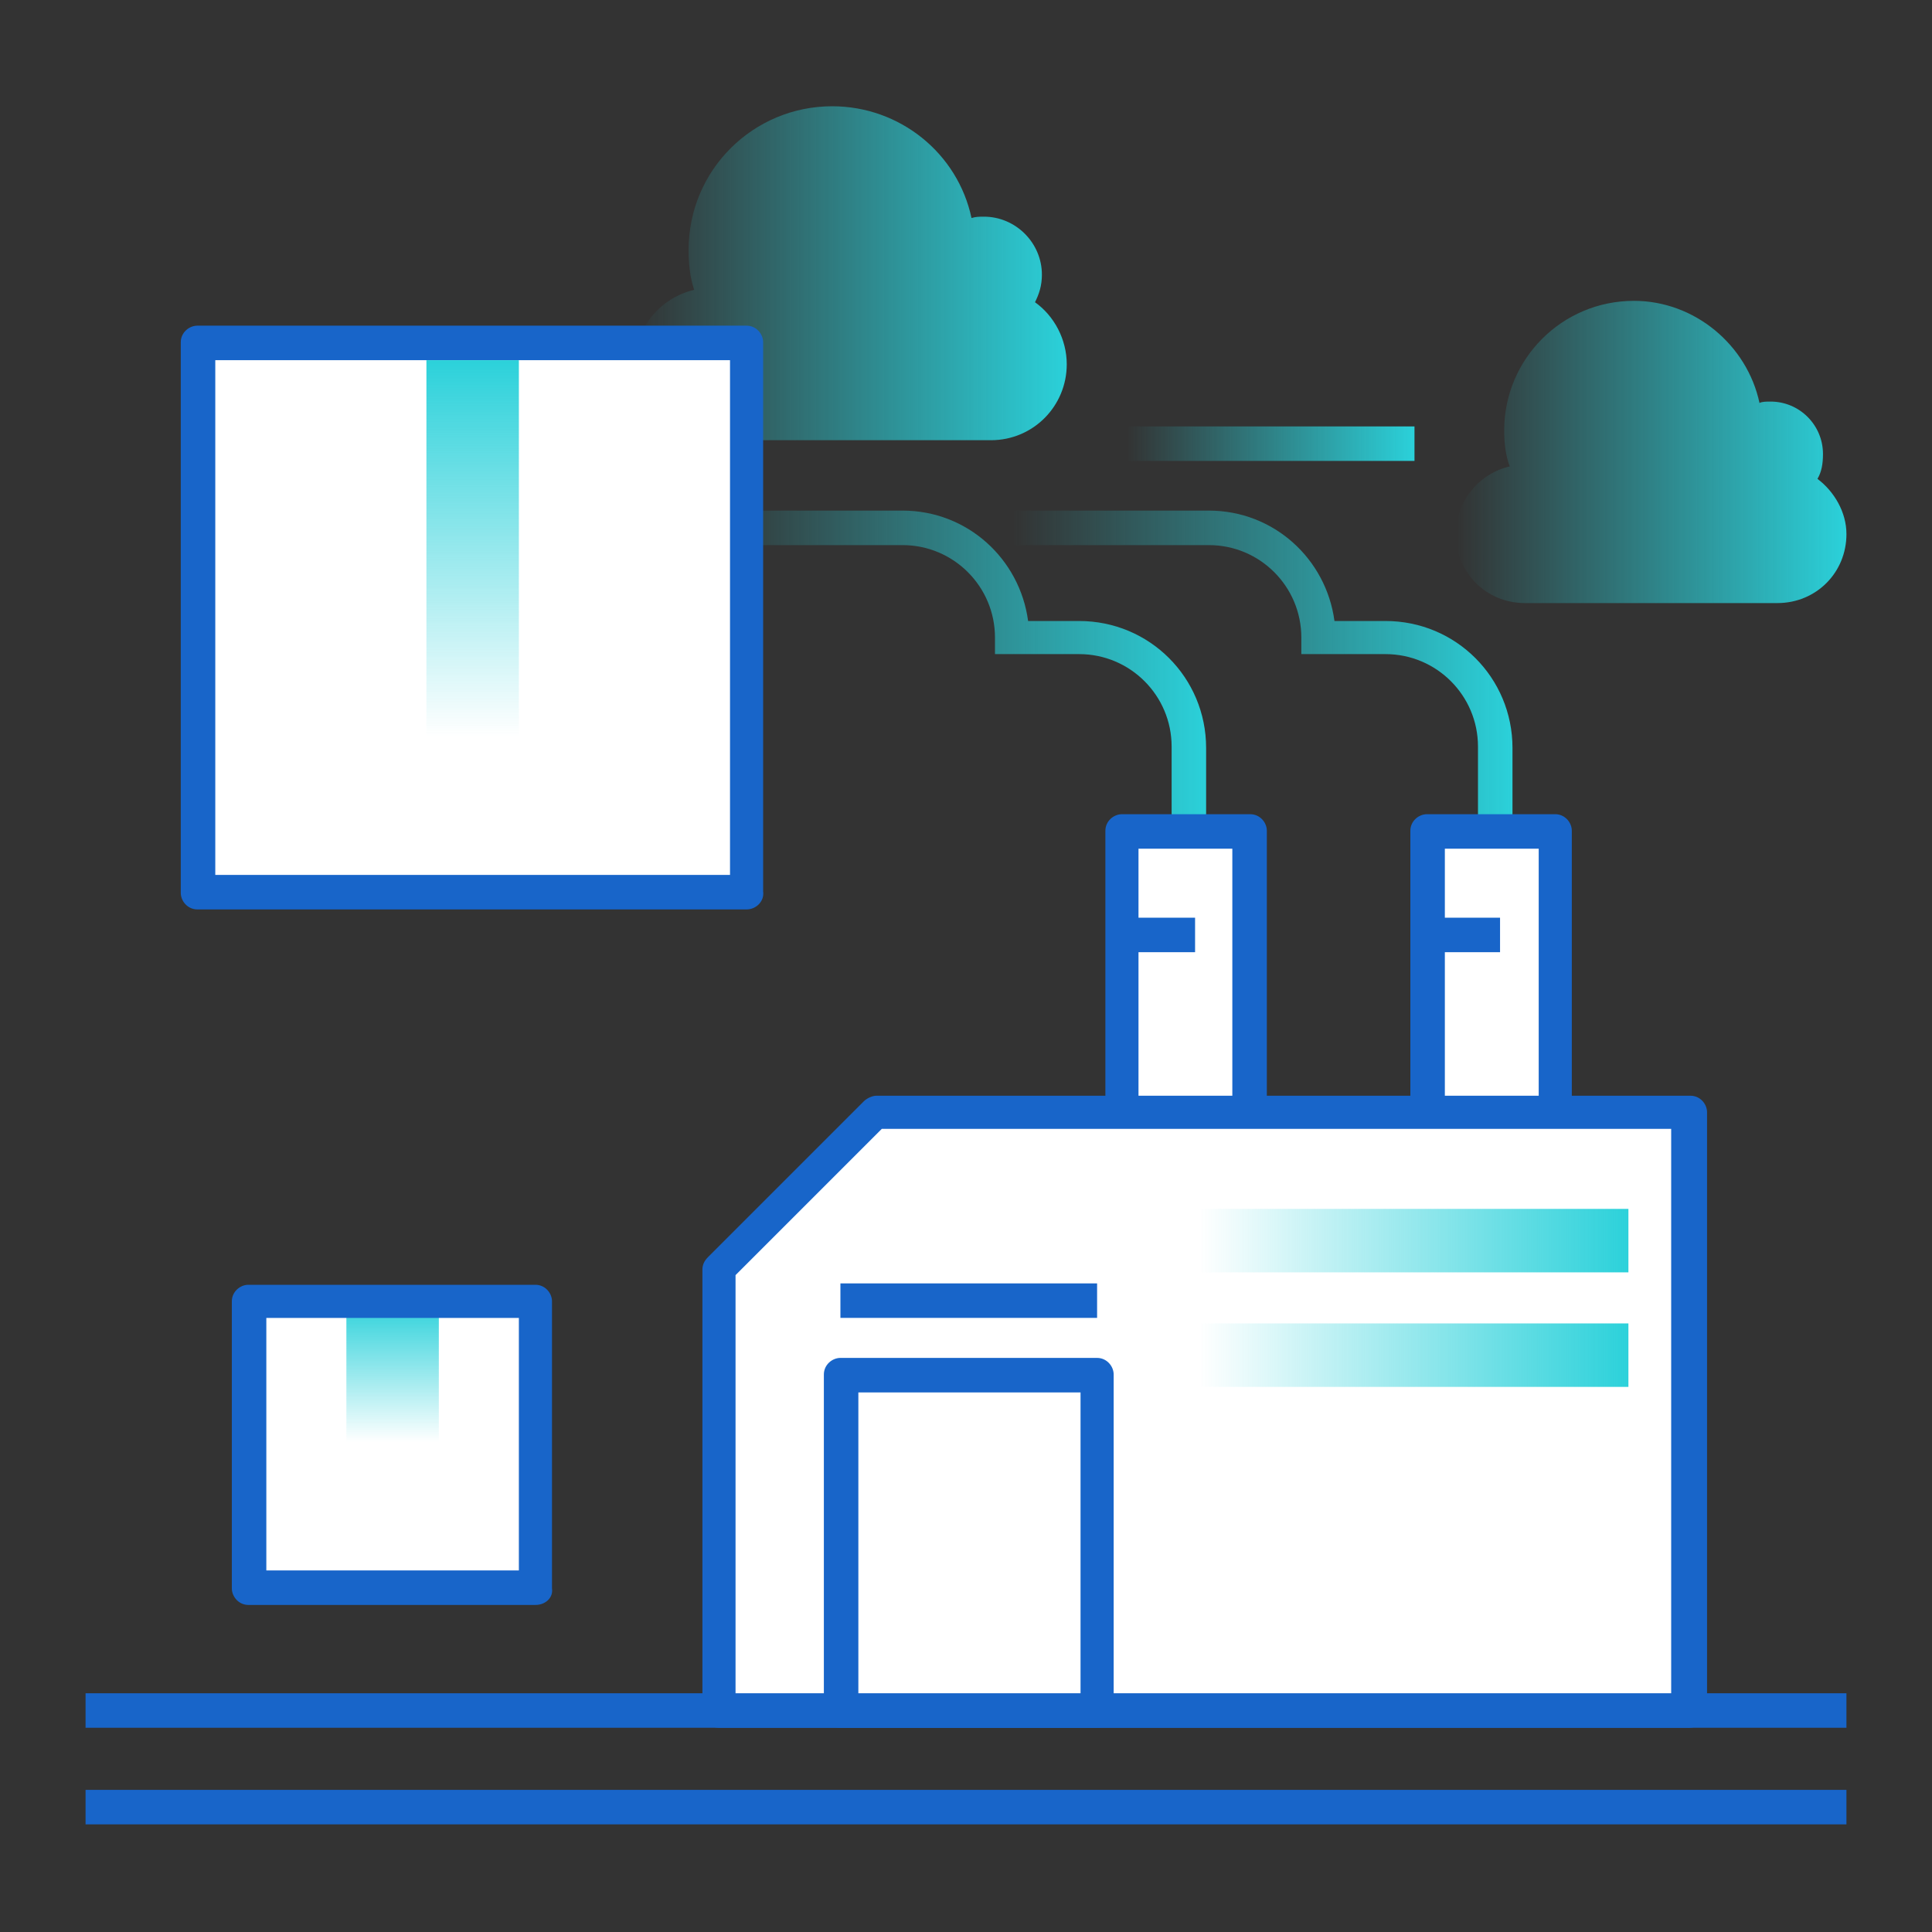
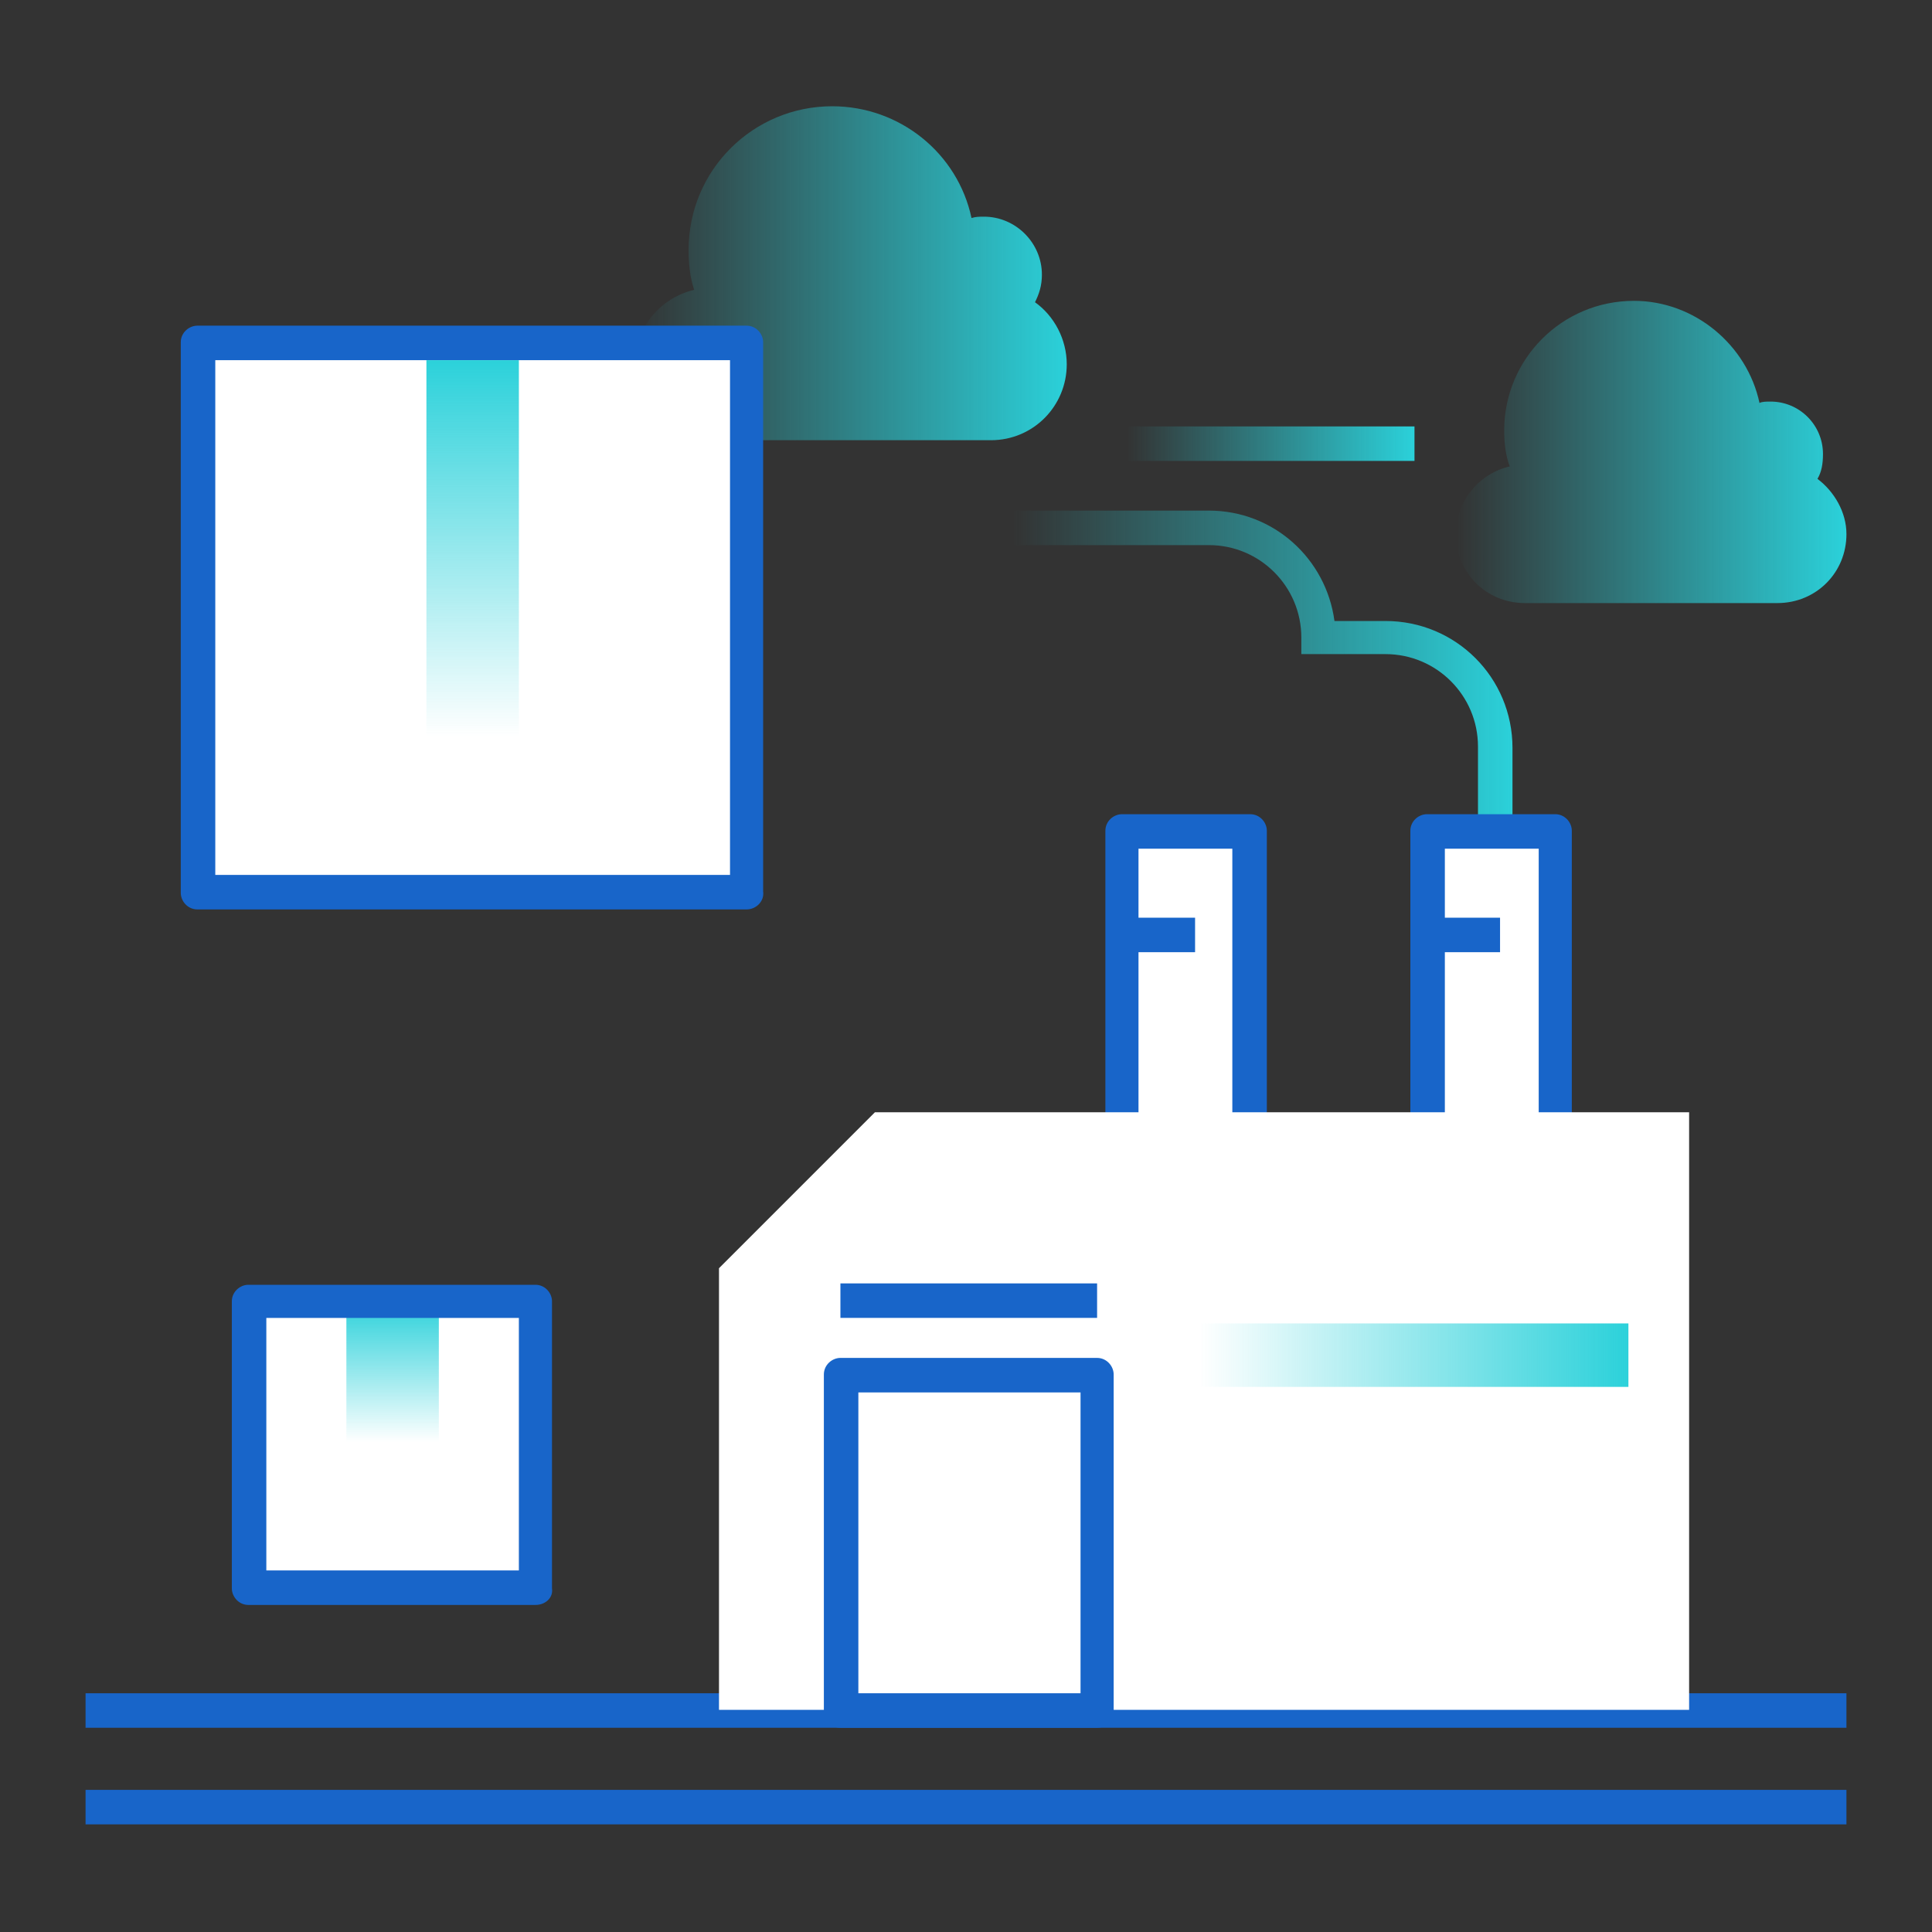
<svg xmlns="http://www.w3.org/2000/svg" fill="none" version="1.1" width="130" height="130" viewBox="0 0 130 130">
  <rect x="0" y="0" width="130" height="130" fill="#333333" stroke="none" />
  <defs>
    <clipPath id="master_svg0_619_8681">
      <rect x="0" y="0" width="130" height="130" rx="0" />
    </clipPath>
    <linearGradient x1="-0.002" y1="0.502" x2="1" y2="0.502" id="master_svg1_619_8861">
      <stop offset="0%" stop-color="#2BD1DA" stop-opacity="0" />
      <stop offset="100%" stop-color="#2BD1DA" stop-opacity="1" />
    </linearGradient>
    <linearGradient x1="-0" y1="0.505" x2="0.999" y2="0.505" id="master_svg2_619_8862">
      <stop offset="0%" stop-color="#2BD1DA" stop-opacity="0" />
      <stop offset="100%" stop-color="#2BD1DA" stop-opacity="1" />
    </linearGradient>
    <linearGradient x1="-0" y1="0.5" x2="1" y2="0.5" id="master_svg3_619_8863">
      <stop offset="0%" stop-color="#2BD1DA" stop-opacity="0" />
      <stop offset="100%" stop-color="#2BD1DA" stop-opacity="1" />
    </linearGradient>
    <linearGradient x1="0.001" y1="0.5" x2="1.001" y2="0.5" id="master_svg4_619_8864">
      <stop offset="0%" stop-color="#2BD1DA" stop-opacity="0" />
      <stop offset="100%" stop-color="#2BD1DA" stop-opacity="1" />
    </linearGradient>
    <linearGradient x1="0.495" y1="1" x2="0.495" y2="-0.002" id="master_svg5_619_8867">
      <stop offset="0%" stop-color="#2BD1DA" stop-opacity="0" />
      <stop offset="100%" stop-color="#2BD1DA" stop-opacity="1" />
    </linearGradient>
    <linearGradient x1="0.001" y1="0.511" x2="1" y2="0.511" id="master_svg6_619_8868">
      <stop offset="0%" stop-color="#2BD1DA" stop-opacity="0" />
      <stop offset="100%" stop-color="#2BD1DA" stop-opacity="1" />
    </linearGradient>
    <linearGradient x1="0.001" y1="0.493" x2="1" y2="0.493" id="master_svg7_619_8869">
      <stop offset="0%" stop-color="#2BD1DA" stop-opacity="0" />
      <stop offset="100%" stop-color="#2BD1DA" stop-opacity="1" />
    </linearGradient>
    <linearGradient x1="0.001" y1="0.49" x2="1.001" y2="0.49" id="master_svg8_619_8870">
      <stop offset="0%" stop-color="#2BD1DA" stop-opacity="0" />
      <stop offset="100%" stop-color="#2BD1DA" stop-opacity="1" />
    </linearGradient>
    <linearGradient x1="0.494" y1="0.997" x2="0.494" y2="-0.001" id="master_svg9_619_8871">
      <stop offset="0%" stop-color="#2BD1DA" stop-opacity="0" />
      <stop offset="100%" stop-color="#2BD1DA" stop-opacity="1" />
    </linearGradient>
  </defs>
  <g clip-path="url(#master_svg0_619_8681)">
    <g>
      <g>
        <path d="M69.643,20.336C69.921,19.779,70.107,19.221,70.107,18.479C70.107,16.343,68.343,14.579,66.207,14.579C65.929,14.579,65.65,14.579,65.371,14.671C64.443,10.307,60.543,7.15,55.993,7.15C50.7,7.15,46.336,11.421,46.336,16.807C46.336,17.736,46.429,18.664,46.707,19.5C44.386,20.057,42.714,22.1,42.714,24.514C42.714,27.393,45.036,29.621,47.821,29.621L66.671,29.621C69.55,29.621,71.779,27.3,71.779,24.514C71.779,22.843,70.943,21.264,69.643,20.336Z" fill="url(#master_svg1_619_8861)" fill-opacity="1" />
      </g>
      <g>
        <path d="M122.293,32.221C122.571,31.757,122.664,31.2,122.664,30.55C122.664,28.6,121.086,27.021,119.136,27.021C118.857,27.021,118.579,27.021,118.393,27.114C117.557,23.214,114.029,20.243,109.943,20.243C105.114,20.243,101.214,24.143,101.214,28.971C101.214,29.807,101.307,30.643,101.586,31.386C99.543,31.85,97.964,33.707,97.964,35.936C97.964,38.536,100.007,40.579,102.607,40.579L119.6,40.579C122.2,40.579,124.243,38.536,124.243,35.936C124.243,34.45,123.407,33.057,122.293,32.221Z" fill="url(#master_svg2_619_8862)" fill-opacity="1" />
      </g>
      <g>
        <g>
-           <path d="M81.157,55.157L78.836,55.157L78.836,50.236C78.836,46.8,76.05,44.014,72.614,44.014L66.95,44.014L66.95,42.9C66.95,39.464,64.164,36.679,60.729,36.679L47.543,36.679L47.543,34.357L60.729,34.357C65.093,34.357,68.621,37.607,69.179,41.786L72.614,41.786C77.35,41.786,81.157,45.593,81.157,50.329L81.157,55.157Z" fill="url(#master_svg3_619_8863)" fill-opacity="1" />
-         </g>
+           </g>
      </g>
      <g>
        <g>
          <path d="M101.772,55.157L99.45,55.157L99.45,50.236C99.45,46.8,96.664,44.014,93.229,44.014L87.564,44.014L87.564,42.9C87.564,39.464,84.779,36.679,81.343,36.679L68.157,36.679L68.157,34.357L81.343,34.357C85.707,34.357,89.236,37.607,89.793,41.786L93.229,41.786C97.964,41.786,101.772,45.593,101.772,50.329L101.772,55.157Z" fill="url(#master_svg4_619_8864)" fill-opacity="1" />
        </g>
      </g>
      <g>
        <rect x="75.493" y="55.9" width="8.636" height="29.157" rx="0" fill="#FFFFFF" fill-opacity="1" />
      </g>
      <g>
        <path d="M84.129,86.264L75.493,86.264C74.843,86.264,74.379,85.707,74.379,85.15L74.379,55.9C74.379,55.25,74.936,54.786,75.493,54.786L84.129,54.786C84.779,54.786,85.243,55.343,85.243,55.9L85.243,85.057C85.243,85.707,84.779,86.264,84.129,86.264ZM76.607,83.943L82.921,83.943L82.921,57.107L76.607,57.107L76.607,83.943Z" fill="#1865C9" fill-opacity="1" />
      </g>
      <g>
        <rect x="96.014" y="55.9" width="8.636" height="29.157" rx="0" fill="#FFFFFF" fill-opacity="1" />
      </g>
      <g>
        <path d="M104.65,86.264L96.014,86.264C95.364,86.264,94.9,85.707,94.9,85.15L94.9,55.9C94.9,55.25,95.457,54.786,96.014,54.786L104.65,54.786C105.3,54.786,105.764,55.343,105.764,55.9L105.764,85.057C105.764,85.707,105.3,86.264,104.65,86.264ZM97.221,83.943L103.536,83.943L103.536,57.107L97.221,57.107L97.221,83.943Z" fill="#1865C9" fill-opacity="1" />
      </g>
      <g>
        <g>
          <g>
            <rect x="5.757" y="113.936" width="118.486" height="2.321" rx="0" fill="#1865C9" fill-opacity="1" />
          </g>
        </g>
        <g>
          <g>
            <rect x="5.757" y="120.436" width="118.486" height="2.321" rx="0" fill="#1865C9" fill-opacity="1" />
          </g>
        </g>
      </g>
      <g>
        <path d="M113.657,115.05L48.379,115.05L48.379,85.336C52.464,81.25,54.786,78.929,58.871,74.843L113.657,74.843L113.657,115.05Z" fill="#FFFFFF" fill-opacity="1" />
      </g>
      <g>
-         <path d="M113.657,116.257L48.379,116.257C47.729,116.257,47.264,115.7,47.264,115.143L47.264,85.429C47.264,85.15,47.357,84.871,47.636,84.593L58.129,74.1C58.314,73.914,58.686,73.729,58.964,73.729L113.75,73.729C114.4,73.729,114.864,74.286,114.864,74.843L114.864,115.143C114.864,115.7,114.307,116.257,113.657,116.257ZM49.493,113.936L112.45,113.936L112.45,75.957L59.336,75.957L49.493,85.8L49.493,113.936Z" fill="#1865C9" fill-opacity="1" />
-       </g>
+         </g>
      <g>
        <rect x="16.714" y="87.564" width="19.314" height="19.314" rx="0" fill="#FFFFFF" fill-opacity="1" />
      </g>
      <g>
        <rect x="23.307" y="87.564" width="6.221" height="9.471" rx="0" fill="url(#master_svg5_619_8867)" fill-opacity="1" />
      </g>
      <g>
        <g>
          <path d="M36.029,107.993L16.714,107.993C16.064,107.993,15.6,107.436,15.6,106.879L15.6,87.564C15.6,86.914,16.157,86.45,16.714,86.45L36.029,86.45C36.679,86.45,37.143,87.007,37.143,87.564L37.143,106.879C37.236,107.529,36.679,107.993,36.029,107.993ZM17.921,105.671L34.914,105.671L34.914,88.679L17.921,88.679L17.921,105.671Z" fill="#1865C9" fill-opacity="1" />
        </g>
      </g>
      <g>
        <g>
          <rect x="75.493" y="61.75" width="4.921" height="2.321" rx="0" fill="#1865C9" fill-opacity="1" />
        </g>
      </g>
      <g>
        <g>
          <rect x="96.014" y="61.75" width="4.921" height="2.321" rx="0" fill="#1865C9" fill-opacity="1" />
        </g>
      </g>
      <g>
-         <rect x="80.786" y="81.343" width="28.786" height="4.271" rx="0" fill="url(#master_svg6_619_8868)" fill-opacity="1" />
-       </g>
+         </g>
      <g>
        <rect x="80.786" y="89.05" width="28.786" height="4.271" rx="0" fill="url(#master_svg7_619_8869)" fill-opacity="1" />
      </g>
      <g>
        <rect x="56.55" y="92.486" width="17.271" height="22.564" rx="0" fill="#FFFFFF" fill-opacity="1" />
      </g>
      <g>
        <path d="M73.821,116.257L56.55,116.257C55.9,116.257,55.436,115.7,55.436,115.143L55.436,92.486C55.436,91.836,55.993,91.371,56.55,91.371L73.821,91.371C74.471,91.371,74.936,91.929,74.936,92.486L74.936,115.05C75.029,115.7,74.471,116.257,73.821,116.257ZM57.757,113.936L72.707,113.936L72.707,93.693L57.757,93.693L57.757,113.936Z" fill="#1865C9" fill-opacity="1" />
      </g>
      <g>
        <g>
          <rect x="56.55" y="86.357" width="17.271" height="2.321" rx="0" fill="#1865C9" fill-opacity="1" />
        </g>
      </g>
      <g>
        <rect x="13.279" y="23.029" width="36.957" height="36.957" rx="0" fill="#FFFFFF" fill-opacity="1" />
      </g>
      <g>
        <path d="M50.236,61.193L13.279,61.193C12.629,61.193,12.164,60.636,12.164,60.079L12.164,23.029C12.164,22.379,12.721,21.914,13.279,21.914L50.236,21.914C50.886,21.914,51.35,22.471,51.35,23.029L51.35,59.986C51.443,60.636,50.886,61.193,50.236,61.193ZM14.486,58.871L49.121,58.871L49.121,24.236L14.486,24.236L14.486,58.871Z" fill="#1865C9" fill-opacity="1" />
      </g>
      <g>
        <g>
          <rect x="75.771" y="28.693" width="19.407" height="2.321" rx="0" fill="url(#master_svg8_619_8870)" fill-opacity="1" />
        </g>
      </g>
      <g>
        <rect x="28.693" y="24.236" width="6.221" height="25.35" rx="0" fill="url(#master_svg9_619_8871)" fill-opacity="1" />
      </g>
    </g>
  </g>
</svg>